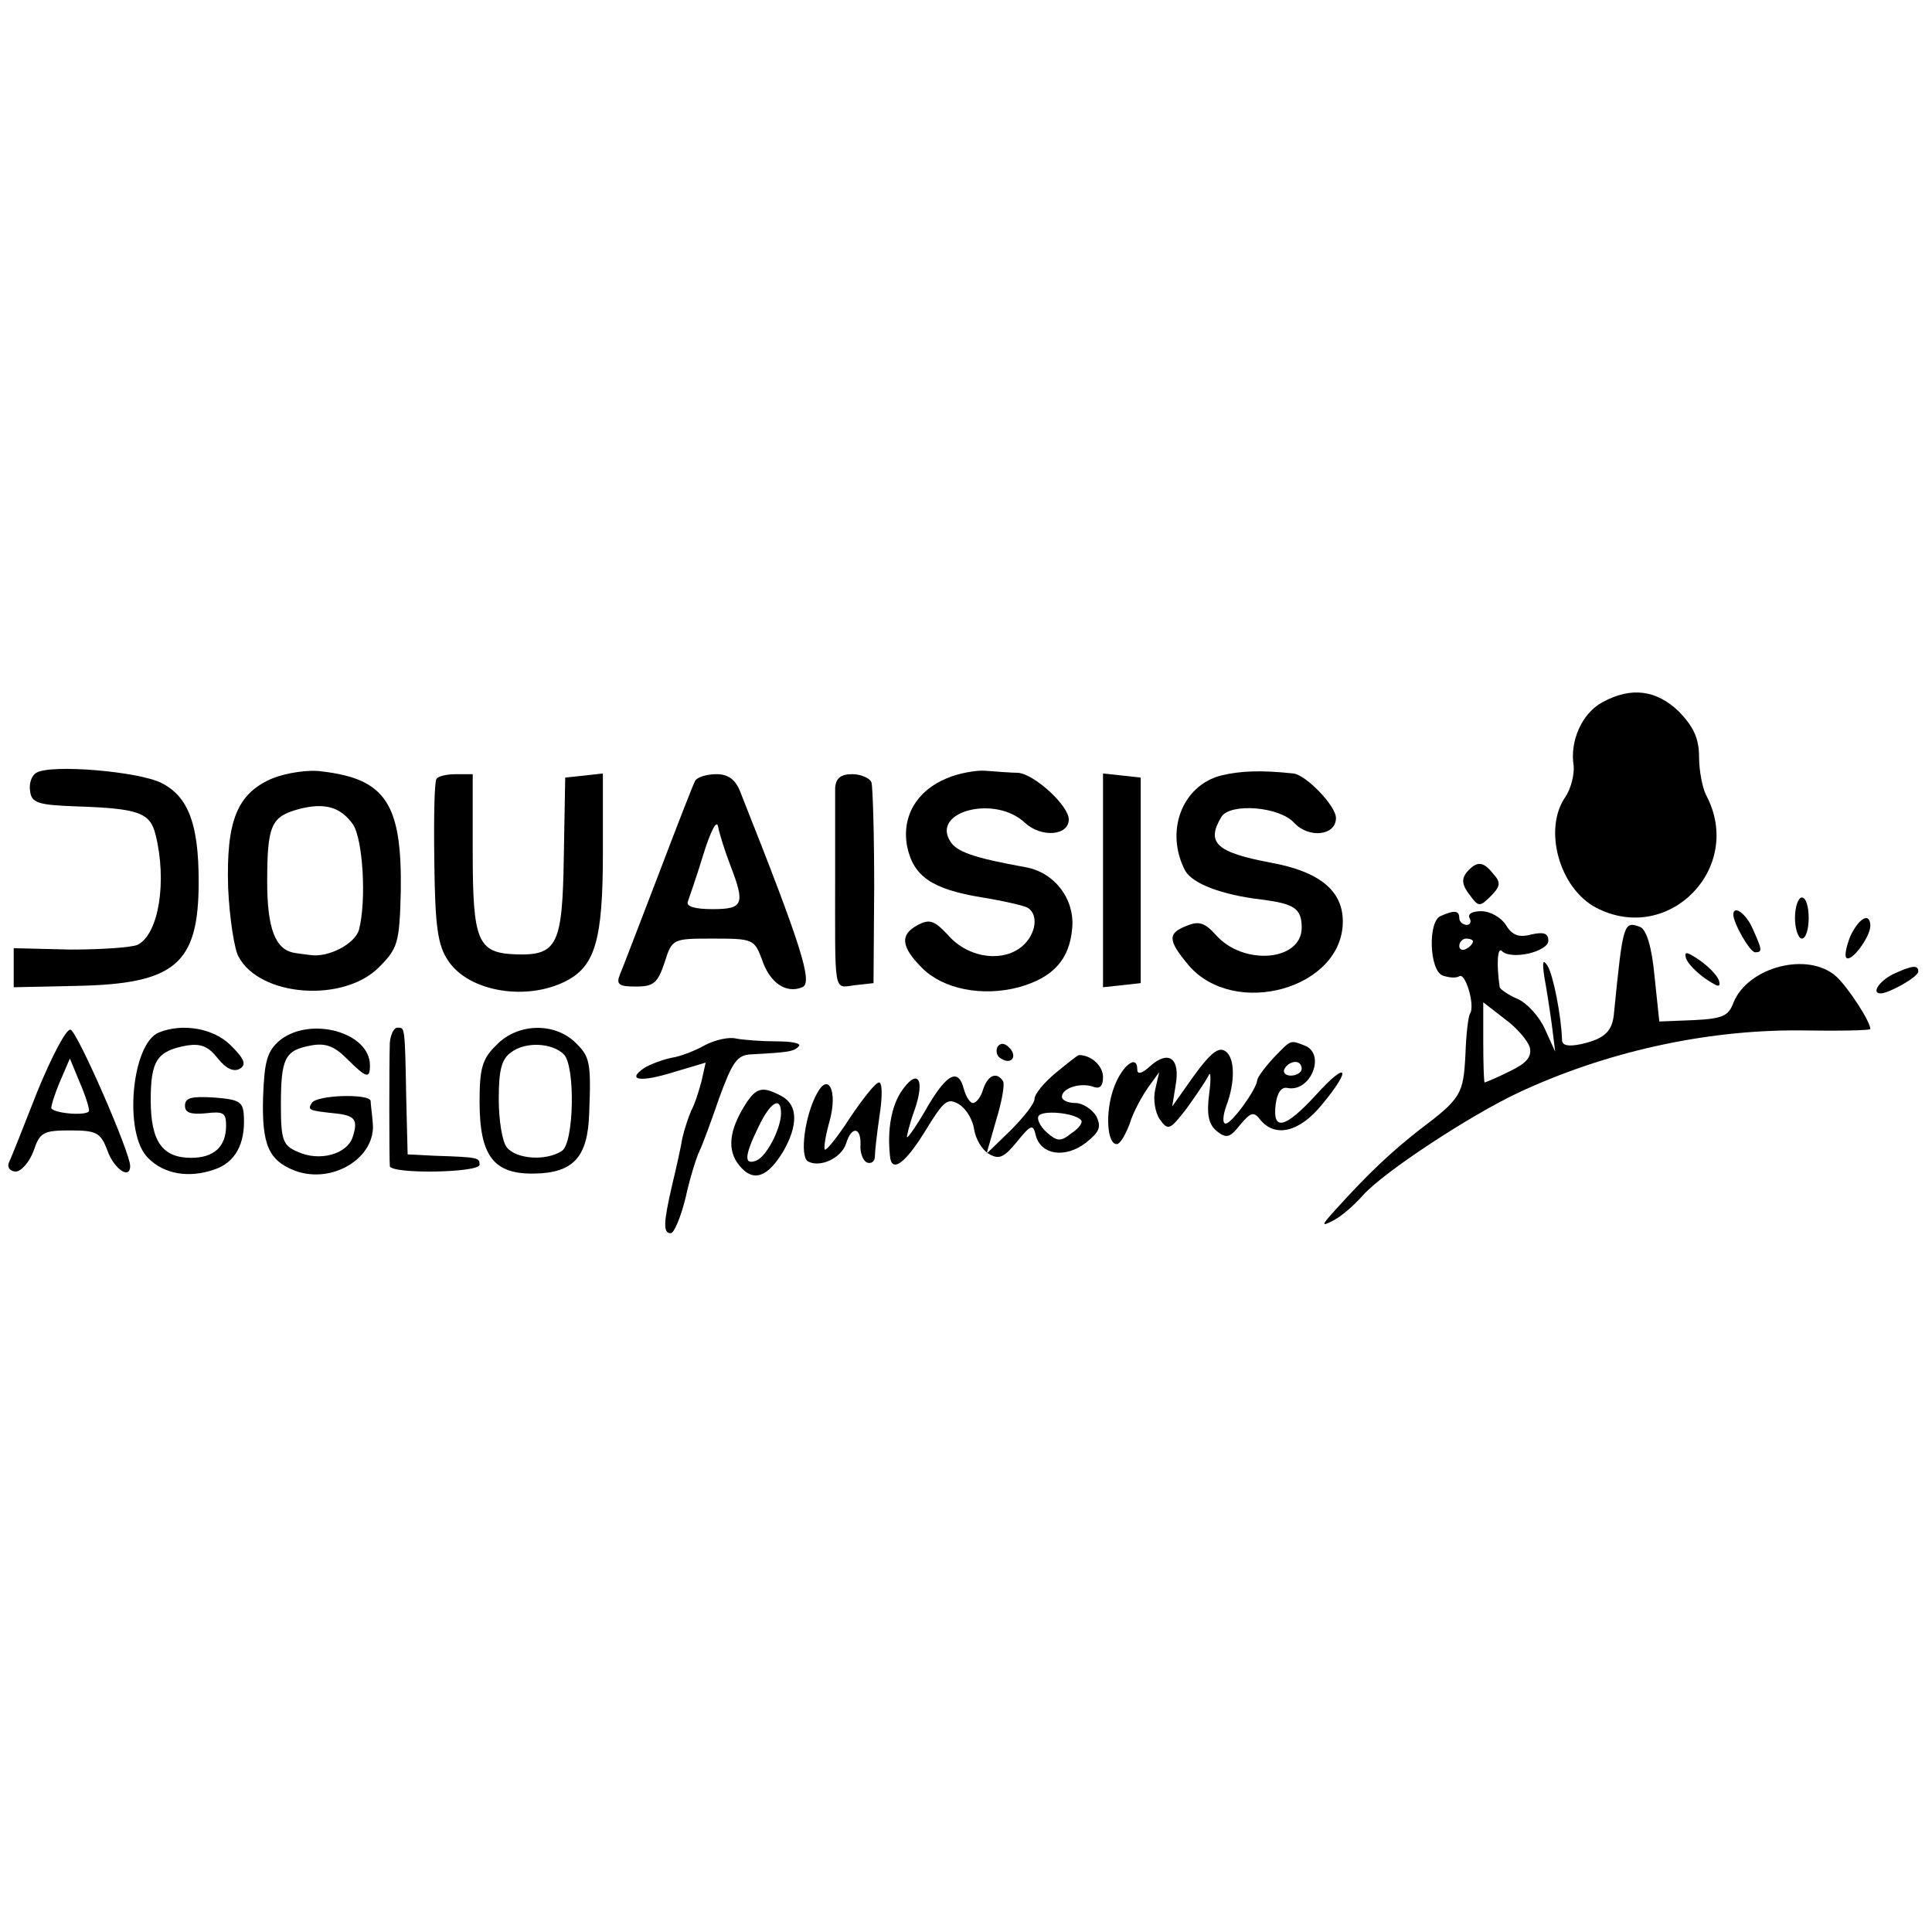
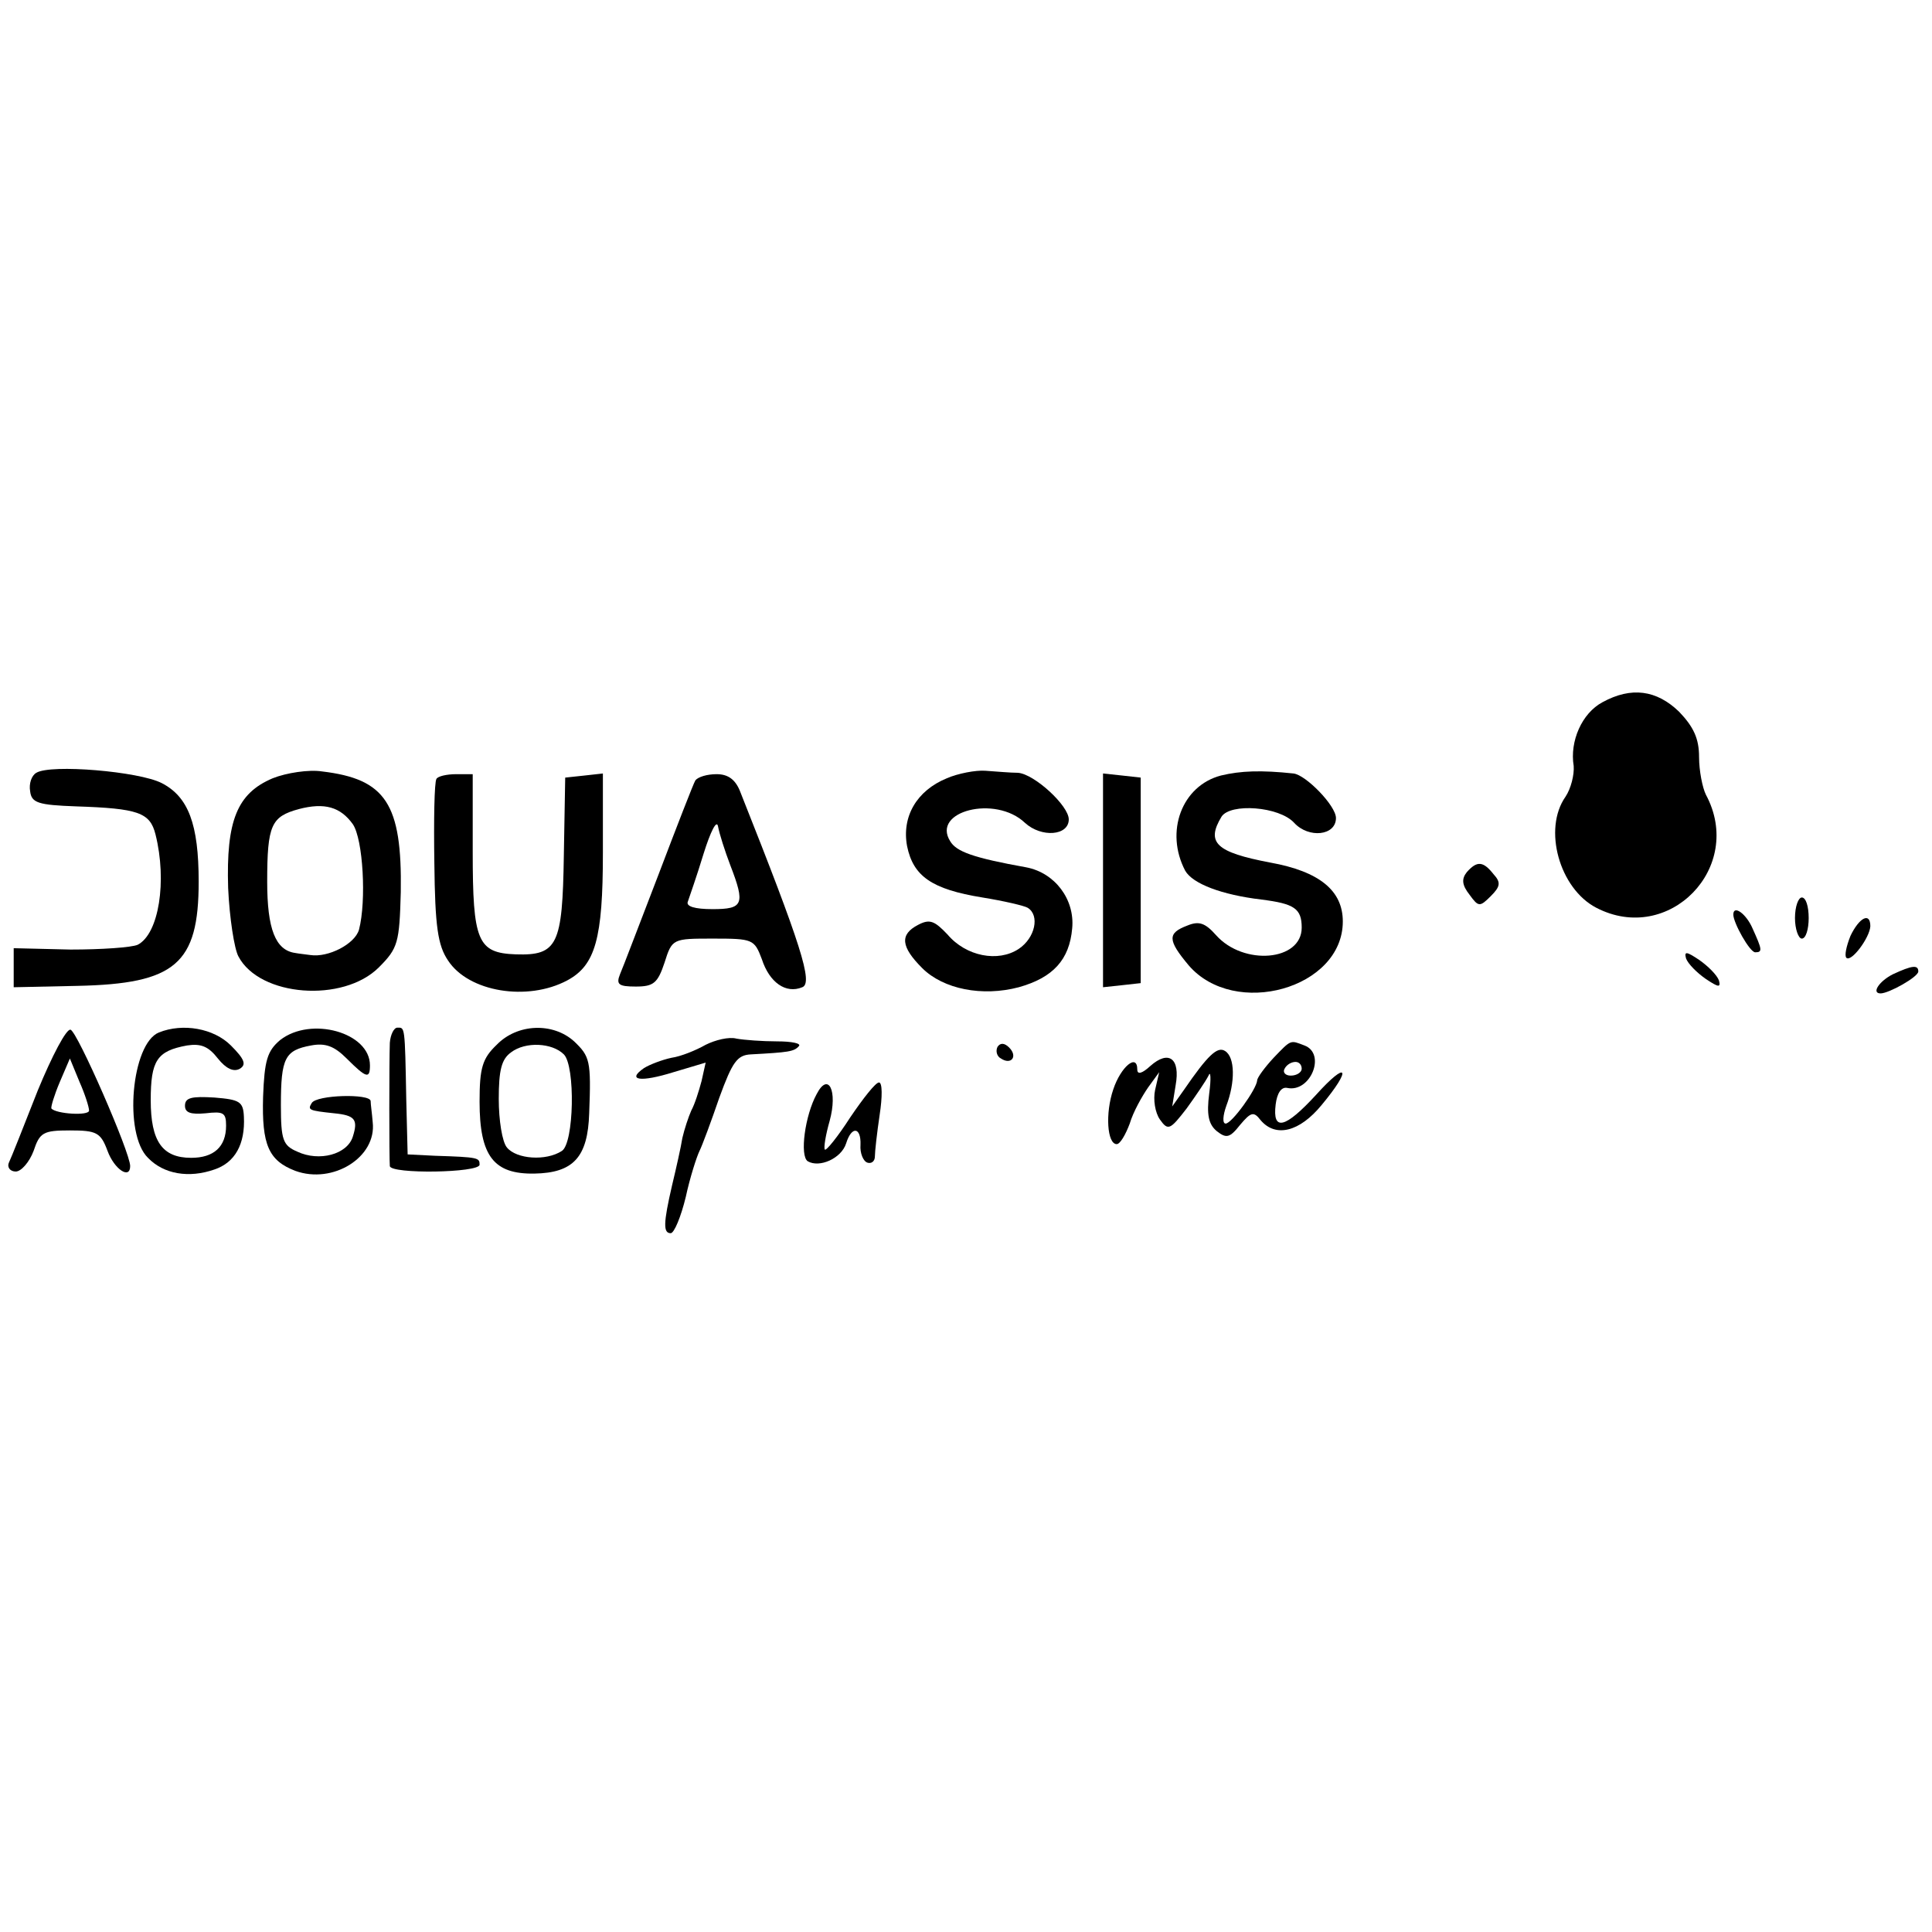
<svg xmlns="http://www.w3.org/2000/svg" version="1.0" width="282pt" height="282pt" viewBox="0 0 282 282" preserveAspectRatio="xMidYMid meet">
  <g transform="translate(0,282) scale(0.1,-0.1)" fill="#000000" stroke="none">
    <path d="M2339 1795 c-30 -16 -48 -57 -42 -93 1 -13 -4 -33 -12 -45 -33 -47 -9 -134 45 -162 106 -55 217 59 160 165 -5 10 -10 35 -10 55 0 27 -8 44 -29 66 -33 32 -70 37 -112 14z" />
    <path d="M53 1692 c-7 -4 -11 -16 -9 -27 2 -17 12 -20 67 -22 91 -3 108 -9 116 -41 17 -68 5 -145 -26 -161 -9 -4 -53 -7 -98 -7 l-83 2 0 -29 0 -28 93 2 c143 3 177 32 177 152 0 84 -15 124 -54 144 -33 17 -162 28 -183 15z" />
    <path d="M398 1684 c-52 -22 -68 -62 -65 -160 2 -44 9 -89 15 -100 31 -59 153 -68 205 -16 28 28 30 36 32 110 2 129 -22 165 -115 176 -19 3 -52 -2 -72 -10z m117 -67 c15 -22 20 -112 9 -154 -6 -21 -45 -41 -71 -37 -7 1 -17 2 -22 3 -29 4 -41 35 -41 104 0 83 6 95 46 106 38 10 61 3 79 -22z" />
    <path d="M1382 1684 c-44 -18 -66 -56 -58 -99 9 -44 36 -63 110 -75 31 -5 61 -12 66 -15 18 -11 11 -44 -13 -60 -30 -20 -77 -11 -104 21 -19 20 -26 23 -43 14 -27 -14 -25 -32 6 -63 31 -31 88 -42 141 -28 50 14 74 40 78 86 4 42 -25 81 -67 89 -78 14 -102 23 -111 38 -28 44 66 68 109 27 24 -22 64 -19 64 5 0 20 -50 66 -74 68 -11 0 -33 2 -48 3 -14 1 -40 -4 -56 -11z" />
    <path d="M1782 1688 c-57 -15 -82 -82 -52 -139 11 -19 53 -35 111 -42 48 -6 59 -13 59 -41 0 -49 -85 -56 -125 -11 -16 18 -25 21 -42 14 -29 -11 -29 -21 2 -58 67 -78 225 -34 225 64 0 45 -34 73 -106 86 -79 15 -94 29 -71 67 13 20 84 15 106 -9 21 -23 61 -19 61 7 0 18 -44 63 -62 65 -47 5 -77 4 -106 -3z" />
    <path d="M637 1683 c-3 -5 -4 -60 -3 -123 1 -92 5 -120 20 -142 30 -46 116 -60 174 -29 41 22 52 61 52 186 l0 116 -27 -3 -28 -3 -2 -114 c-2 -130 -9 -146 -70 -144 -56 2 -63 19 -63 150 l0 113 -24 0 c-14 0 -27 -3 -29 -7z" />
    <path d="M1015 1681 c-3 -5 -27 -67 -54 -138 -27 -70 -52 -136 -56 -145 -6 -15 -2 -18 23 -18 26 0 32 5 42 35 11 35 12 35 71 35 58 0 60 -1 71 -30 11 -34 35 -51 59 -41 16 6 -1 60 -90 284 -7 19 -18 27 -35 27 -14 0 -27 -4 -31 -9z m51 -124 c22 -57 19 -64 -26 -64 -26 0 -39 4 -36 11 2 6 13 37 23 70 10 32 19 50 21 40 2 -11 10 -36 18 -57z" />
-     <path d="M1219 1670 c0 -11 0 -67 0 -125 0 -180 -3 -167 29 -163 l27 3 1 140 c0 77 -2 146 -4 153 -2 6 -15 12 -28 12 -17 0 -24 -6 -25 -20z" />
    <path d="M1610 1535 l0 -156 28 3 27 3 0 150 0 150 -27 3 -28 3 0 -156z" />
    <path d="M2141 1547 c-8 -10 -7 -19 4 -33 13 -18 15 -18 31 -2 14 14 15 20 4 32 -15 19 -24 20 -39 3z" />
    <path d="M2620 1480 c0 -16 5 -30 10 -30 6 0 10 14 10 30 0 17 -4 30 -10 30 -5 0 -10 -13 -10 -30z" />
-     <path d="M2103 1483 c-19 -7 -17 -80 3 -87 9 -3 19 -4 24 -1 9 6 23 -42 16 -54 -3 -4 -6 -31 -7 -60 -3 -58 -6 -64 -67 -110 -42 -33 -74 -63 -122 -116 -21 -23 -22 -26 -5 -17 11 5 31 22 45 38 31 34 154 115 226 149 126 59 272 92 411 91 57 -1 103 0 103 2 0 11 -32 60 -49 76 -41 38 -130 15 -151 -38 -7 -19 -16 -23 -58 -25 l-50 -2 -7 66 c-4 44 -12 68 -21 72 -24 9 -25 6 -38 -124 -2 -28 -13 -39 -48 -47 -19 -4 -28 -2 -28 6 -1 35 -13 95 -21 108 -7 11 -8 6 -5 -15 3 -16 8 -48 11 -70 l5 -40 -15 33 c-8 18 -26 38 -40 44 -14 6 -25 14 -26 17 -5 35 -3 59 3 53 14 -14 68 -1 68 15 0 11 -7 13 -25 9 -18 -5 -28 -1 -37 14 -7 11 -23 20 -36 20 -13 0 -20 -4 -17 -10 3 -5 1 -10 -4 -10 -6 0 -11 5 -11 10 0 11 -7 12 -27 3z m47 -37 c0 -3 -4 -8 -10 -11 -5 -3 -10 -1 -10 4 0 6 5 11 10 11 6 0 10 -2 10 -4z m83 -155 c3 -14 -5 -23 -30 -35 -18 -9 -35 -16 -36 -16 -1 0 -2 26 -2 59 l0 58 31 -24 c18 -13 34 -32 37 -42z" />
    <path d="M2530 1485 c0 -12 24 -55 32 -55 11 0 10 4 -4 35 -9 21 -28 35 -28 20z" />
    <path d="M2701 1454 c-6 -15 -9 -29 -6 -32 7 -7 34 29 35 46 0 21 -16 13 -29 -14z" />
    <path d="M2461 1421 c3 -8 16 -21 29 -30 18 -12 22 -13 19 -2 -3 8 -16 21 -29 30 -18 12 -22 13 -19 2z" />
    <path d="M2763 1398 c-20 -10 -32 -28 -18 -28 12 0 55 24 55 32 0 10 -9 9 -37 -4z" />
    <path d="M55 1228 c-20 -51 -39 -99 -42 -105 -3 -7 2 -13 10 -13 8 0 20 14 26 30 9 27 14 30 53 30 39 0 45 -3 55 -30 10 -27 33 -42 33 -22 0 20 -77 196 -87 199 -6 2 -27 -38 -48 -89z m75 -29 c0 -8 -48 -5 -55 3 -1 2 4 19 12 38 l15 35 14 -34 c8 -18 14 -37 14 -42z" />
    <path d="M232 1313 c-40 -16 -52 -148 -16 -183 23 -24 60 -30 97 -17 30 10 45 37 43 77 -1 22 -6 25 -43 28 -33 2 -43 0 -43 -12 0 -10 8 -13 30 -11 26 3 30 1 30 -18 0 -31 -18 -47 -51 -47 -42 0 -59 24 -59 84 0 58 9 72 53 80 20 3 31 -1 45 -19 12 -15 23 -20 32 -15 10 6 7 14 -13 34 -25 25 -70 33 -105 19z" />
    <path d="M409 1302 c-19 -16 -23 -30 -25 -83 -2 -70 8 -93 47 -108 55 -20 119 20 113 71 -1 13 -3 26 -3 31 -1 11 -79 9 -86 -3 -6 -10 -5 -11 33 -15 30 -3 35 -9 27 -34 -8 -26 -49 -37 -81 -22 -21 9 -24 17 -24 68 0 69 6 80 44 87 21 4 34 -1 52 -19 29 -29 34 -30 34 -10 0 48 -86 72 -131 37z" />
    <path d="M569 1298 c-1 -27 -1 -170 0 -180 1 -12 131 -10 131 2 0 10 -1 11 -65 13 l-40 2 -2 80 c-2 109 -2 105 -13 105 -5 0 -10 -10 -11 -22z" />
    <path d="M725 1295 c-21 -20 -25 -34 -25 -83 0 -80 21 -106 80 -105 57 1 78 24 80 88 3 77 1 83 -22 105 -31 28 -83 26 -113 -5z m98 -14 c17 -17 15 -130 -3 -141 -23 -15 -66 -12 -80 5 -7 8 -12 40 -12 71 0 42 4 58 18 68 21 16 60 14 77 -3z" />
    <path d="M1030 1295 c-14 -8 -36 -17 -50 -19 -14 -3 -32 -10 -40 -15 -26 -18 -5 -21 43 -6 l47 14 -6 -27 c-4 -15 -10 -34 -15 -43 -4 -9 -10 -27 -13 -40 -2 -13 -9 -44 -15 -69 -13 -56 -13 -70 -2 -70 5 0 15 24 22 53 6 28 16 59 20 67 4 8 17 43 29 78 19 52 26 62 46 63 55 3 63 4 70 12 4 4 -10 7 -32 7 -21 0 -48 2 -59 4 -11 3 -31 -2 -45 -9z" />
    <path d="M1456 1292 c-3 -6 -1 -14 5 -17 15 -10 25 3 12 16 -7 7 -13 7 -17 1z" />
    <path d="M1859 1276 c-13 -14 -24 -29 -24 -33 -1 -13 -37 -63 -46 -63 -5 0 -4 12 1 26 13 34 13 71 -2 80 -11 7 -25 -6 -60 -57 l-17 -24 5 31 c7 39 -10 52 -37 28 -12 -11 -19 -13 -19 -5 0 24 -24 4 -35 -29 -12 -35 -9 -80 5 -80 5 0 13 14 19 30 5 17 18 40 27 53 l16 22 -6 -26 c-3 -14 0 -33 7 -43 12 -17 15 -15 39 16 13 18 28 40 32 48 3 8 4 -4 1 -26 -4 -31 -1 -45 11 -55 14 -11 19 -10 34 9 16 19 20 20 30 7 22 -26 57 -17 89 22 45 54 38 66 -8 15 -45 -49 -64 -54 -59 -14 2 16 8 26 17 24 34 -7 57 50 25 62 -21 8 -19 9 -45 -18z m41 -16 c0 -5 -7 -10 -16 -10 -8 0 -12 5 -9 10 3 6 10 10 16 10 5 0 9 -4 9 -10z" />
-     <path d="M1541 1254 c-17 -14 -31 -31 -31 -38 0 -7 -16 -27 -35 -46 l-35 -34 14 49 c8 26 13 52 10 57 -9 14 -22 9 -29 -12 -3 -11 -10 -20 -15 -20 -4 0 -10 9 -13 20 -8 31 -24 24 -53 -25 -14 -25 -28 -45 -30 -45 -1 0 3 18 11 40 16 46 4 62 -20 26 -14 -22 -20 -55 -16 -93 2 -26 22 -12 52 37 27 44 32 48 49 38 11 -7 20 -23 22 -37 2 -13 11 -29 21 -35 15 -9 22 -6 41 17 21 26 24 27 28 9 8 -28 43 -33 73 -10 20 16 23 23 15 39 -6 10 -20 19 -30 19 -11 0 -20 4 -20 9 0 13 27 21 45 15 10 -4 15 0 15 14 0 16 -17 32 -35 32 -2 0 -17 -12 -34 -26z m37 -69 c3 -3 -3 -12 -14 -19 -16 -13 -21 -12 -36 1 -10 9 -15 20 -12 24 5 9 52 5 62 -6z" />
    <path d="M1192 1223 c-17 -31 -25 -90 -13 -98 17 -10 49 4 56 26 8 26 22 24 21 -2 -1 -12 4 -24 10 -26 6 -2 11 2 11 9 0 7 3 34 7 61 4 26 4 47 -1 47 -5 0 -23 -23 -42 -51 -18 -28 -35 -49 -37 -47 -2 2 1 21 7 42 12 44 -2 72 -19 39z" />
-     <path d="M1088 1208 c-24 -38 -27 -67 -9 -89 20 -25 41 -18 64 20 22 38 22 68 -2 81 -28 15 -37 13 -53 -12z m52 -13 c0 -22 -21 -63 -36 -69 -18 -7 -18 6 3 49 17 36 33 46 33 20z" />
  </g>
</svg>